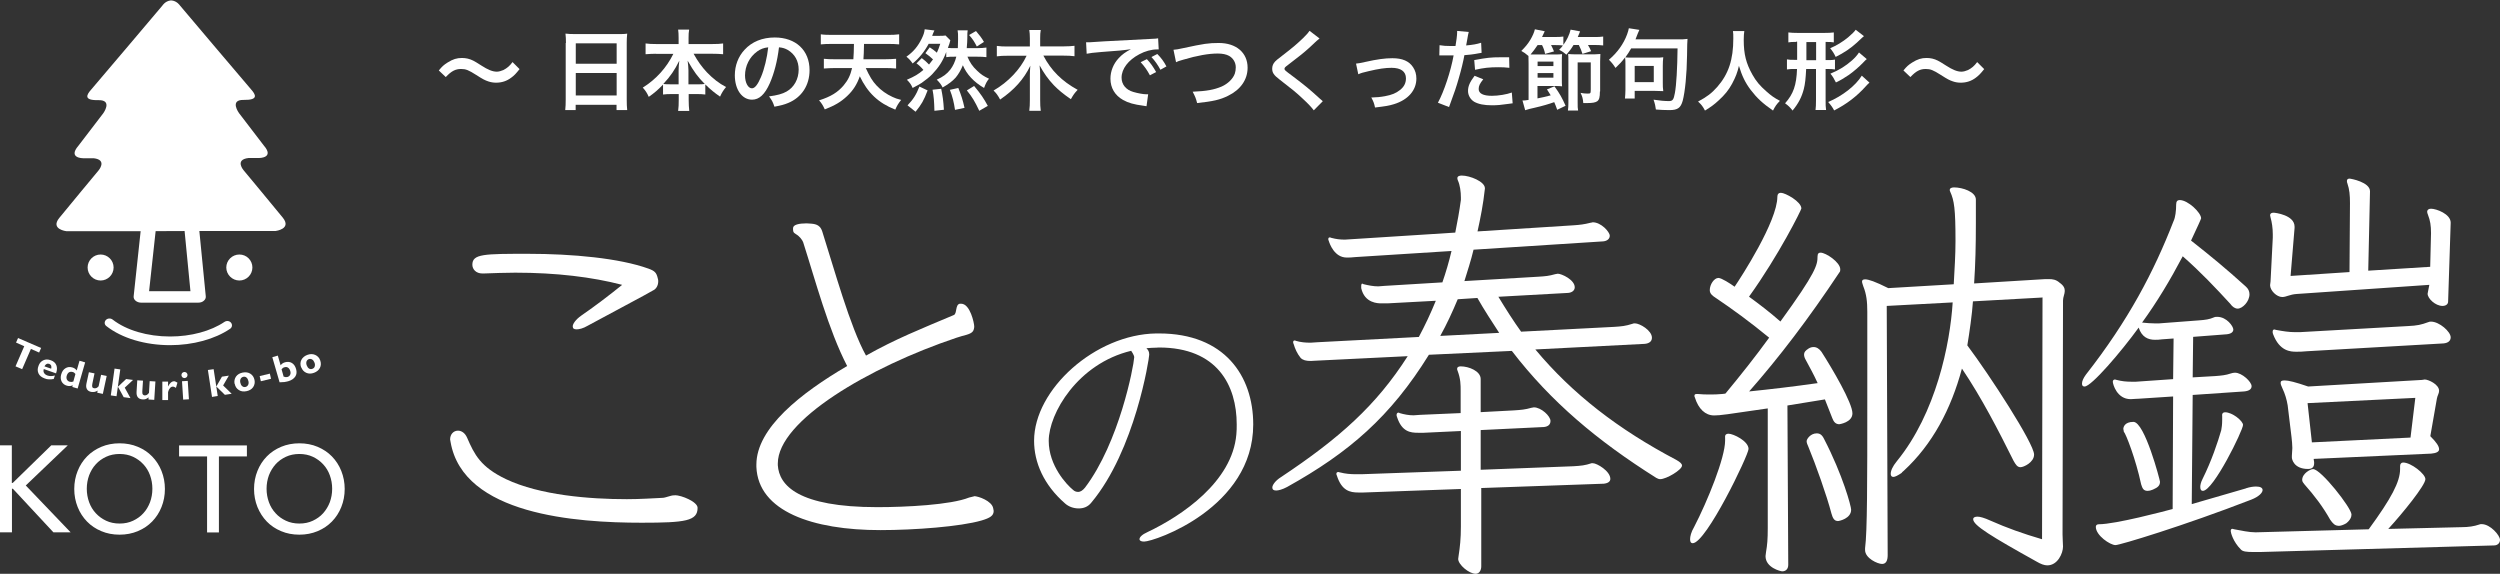
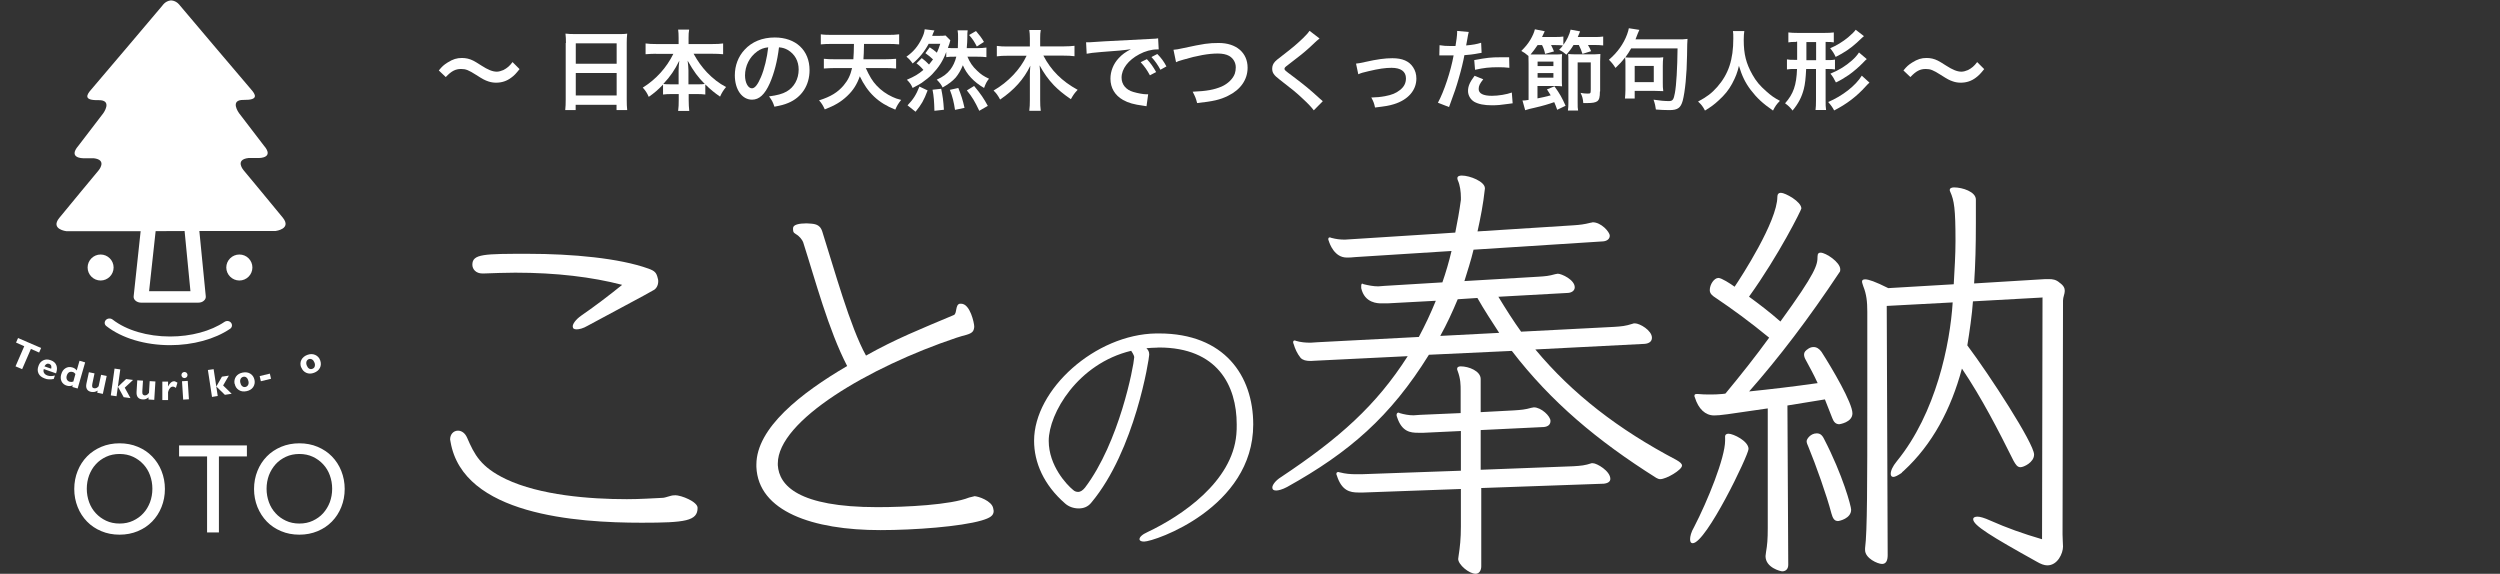
<svg xmlns="http://www.w3.org/2000/svg" id="_レイヤー_2" data-name="レイヤー 2" viewBox="0 0 213.45 48.99">
  <rect x="0" y="0" width="213.45" height="48.99" fill="#333333" stroke="none" />
  <defs>
    <style>
      .cls-1 {
        fill: #fff;
      }
    </style>
  </defs>
  <g id="_レイヤー_1-2" data-name="レイヤー 1">
    <g>
      <g>
        <g>
-           <path class="cls-1" d="M0,38.02h1.01v3.21h.08l3.29-3.21h1.41l-3.59,3.43,3.83,4h-1.47l-3.46-3.72h-.08v3.72H0v-7.43Z" />
          <path class="cls-1" d="M10.21,45.65c-.57,0-1.09-.1-1.56-.3-.48-.2-.88-.47-1.22-.82-.34-.35-.61-.76-.8-1.24-.19-.48-.29-.99-.29-1.54s.1-1.07.29-1.54c.19-.48.46-.89.8-1.24.34-.35.75-.62,1.22-.82s1-.3,1.56-.3,1.09.1,1.56.3c.48.2.88.47,1.22.82.34.35.61.76.8,1.24.19.48.29.99.29,1.54s-.1,1.07-.29,1.54c-.19.48-.46.89-.8,1.24-.34.35-.75.62-1.22.82-.48.2-1,.3-1.56.3ZM10.21,44.7c.43,0,.81-.08,1.15-.24.34-.16.64-.37.88-.64.25-.27.43-.58.57-.94.13-.36.2-.74.2-1.15s-.07-.79-.2-1.15c-.13-.36-.32-.67-.57-.94-.25-.27-.54-.48-.88-.64-.34-.16-.73-.24-1.15-.24s-.81.08-1.15.24c-.34.16-.64.37-.88.64-.25.27-.43.58-.57.94-.13.36-.2.74-.2,1.15s.07.79.2,1.15.32.67.57.94c.25.27.54.48.88.64.34.16.73.24,1.15.24Z" />
          <path class="cls-1" d="M17.68,38.97h-2.39v-.94h5.79v.94h-2.39v6.49h-1.01v-6.49Z" />
          <path class="cls-1" d="M25.56,45.65c-.57,0-1.09-.1-1.56-.3-.48-.2-.88-.47-1.22-.82-.34-.35-.6-.76-.8-1.24-.19-.48-.29-.99-.29-1.54s.1-1.07.29-1.54c.19-.48.46-.89.8-1.24.34-.35.75-.62,1.22-.82.48-.2,1-.3,1.56-.3s1.09.1,1.56.3.88.47,1.22.82c.34.35.61.76.8,1.24.19.48.29.99.29,1.54s-.1,1.07-.29,1.54c-.19.48-.46.89-.8,1.24-.34.35-.75.62-1.22.82-.48.2-1,.3-1.56.3ZM25.56,44.7c.43,0,.81-.08,1.15-.24s.64-.37.88-.64c.24-.27.43-.58.57-.94.13-.36.2-.74.2-1.15s-.07-.79-.2-1.15c-.13-.36-.32-.67-.57-.94-.25-.27-.54-.48-.88-.64-.34-.16-.73-.24-1.15-.24s-.81.08-1.15.24c-.34.16-.64.37-.88.64-.24.27-.43.58-.57.94-.13.36-.2.74-.2,1.15s.07.79.2,1.15c.13.36.32.67.57.94.24.27.54.48.88.64.34.16.73.24,1.15.24Z" />
        </g>
        <g>
          <g>
            <path class="cls-1" d="M1.32,31.29l.75-1.73-.7-.31.17-.39,1.97.85-.17.39-.7-.31-.75,1.73-.56-.24Z" />
            <path class="cls-1" d="M4.55,32.36c-.12.03-.25.04-.37.03-.12,0-.25-.03-.37-.08-.25-.09-.43-.23-.52-.42-.09-.19-.1-.41,0-.66.08-.23.22-.38.41-.47.19-.09.4-.09.64,0,.23.08.39.22.47.42.08.2.07.42-.02.68v.02s-1.05-.37-1.05-.37h0c-.04.12-.04.23.02.33.06.1.15.17.29.22.09.03.19.05.3.05s.22-.02.34-.05l-.11.31ZM3.8,31.28l.57.2c.03-.1.02-.18,0-.26-.03-.07-.08-.12-.16-.15-.08-.03-.16-.03-.23.01-.07.03-.13.1-.18.19Z" />
            <path class="cls-1" d="M6.19,32.9c-.08.04-.16.06-.23.06-.08,0-.16,0-.25-.03-.21-.06-.36-.18-.45-.36-.09-.18-.1-.39-.03-.62.07-.24.19-.41.36-.51.17-.11.37-.13.58-.07.08.02.16.06.22.1.06.04.11.1.16.16l.24-.83.48.14-.64,2.23-.46-.13.04-.12ZM6.26,32.58l.18-.65s-.07-.08-.11-.11c-.04-.03-.08-.05-.13-.06-.12-.03-.22-.02-.31.03-.09.06-.15.15-.19.28-.04.12-.03.24.01.33.05.09.12.16.23.19.05.01.09.02.14.02.05,0,.1-.01.15-.03Z" />
            <path class="cls-1" d="M8.35,33.34c-.09.06-.18.1-.27.12-.09.02-.19.01-.3,0-.17-.04-.29-.11-.36-.24-.07-.12-.08-.28-.04-.47l.21-.97.48.1-.19.91c-.02.11-.02.19,0,.25.02.06.07.09.15.11.07.01.13,0,.2-.02.07-.03.13-.08.19-.15l.21-.98.48.1-.33,1.53-.48-.1.04-.19Z" />
            <path class="cls-1" d="M9.46,33.76l.32-2.29.49.07-.32,2.29-.49-.07ZM10.56,33.91l-.49-.89.7-.66.59.08-.71.66.49.89-.59-.08Z" />
            <path class="cls-1" d="M12.7,33.91c-.08.07-.17.13-.25.16-.09.03-.18.04-.29.03-.17-.01-.3-.07-.39-.18-.09-.11-.12-.26-.11-.46l.06-.99.49.03-.06.92c0,.11,0,.19.04.25.03.05.09.08.16.09.07,0,.13-.01.2-.05.06-.04.12-.1.17-.17l.06-1,.49.03-.1,1.57-.49-.03v-.2Z" />
            <path class="cls-1" d="M13.86,34.15v-1.57s.49,0,.49,0v.42c.08-.16.16-.27.24-.34.08-.07.16-.1.25-.11.04,0,.09,0,.14.03.05.02.11.05.17.09l-.13.45c-.05-.04-.1-.07-.14-.08-.04-.02-.08-.03-.12-.03-.09,0-.18.04-.25.13-.07.08-.13.2-.16.34v.68s-.49,0-.49,0Z" />
            <path class="cls-1" d="M15.49,32.04c0-.07.02-.14.06-.19.05-.05.11-.08.18-.09.07,0,.14.02.19.06.05.05.08.11.09.18,0,.07-.02.14-.06.19-.05.05-.11.08-.18.09-.07,0-.14-.02-.19-.06-.05-.05-.08-.11-.09-.18ZM15.64,34.12l-.1-1.57.49-.03.1,1.57-.49.03Z" />
            <path class="cls-1" d="M18.1,33.88l-.35-2.29.49-.07.35,2.29-.49.08ZM19.2,33.71l-.73-.71.48-.84.59-.09-.49.84.73.71-.58.09Z" />
            <path class="cls-1" d="M20.03,32.78c-.05-.24,0-.45.12-.63.13-.18.32-.29.57-.34.25-.05.47-.02.66.1.19.12.3.3.35.53.05.23,0,.44-.12.62-.13.18-.32.29-.57.34-.25.05-.47.02-.65-.1-.19-.12-.3-.29-.35-.53ZM20.52,32.68c.03.13.08.23.16.29.08.07.17.09.27.07.1-.02.18-.08.23-.17.05-.09.06-.2.03-.33-.03-.13-.08-.23-.16-.3-.08-.07-.17-.09-.27-.07-.1.02-.18.08-.23.17-.05.09-.06.2-.03.34Z" />
            <path class="cls-1" d="M22.27,32.54l-.1-.43.87-.21.1.44-.87.21Z" />
-             <path class="cls-1" d="M23.87,32.64l-.62-2.14.47-.14.24.83c.05-.07.1-.12.16-.16.06-.04.14-.08.22-.1.22-.06.41-.04.58.06.17.1.29.28.36.52.07.25.05.46-.07.64-.12.18-.32.32-.6.4-.1.03-.22.05-.34.07-.12.01-.26.02-.4.02ZM24.24,32.16s.1.03.15.04c.05,0,.09,0,.14-.01.12-.03.2-.1.24-.19.05-.09.05-.21.01-.33-.04-.13-.1-.22-.19-.28-.09-.06-.19-.07-.31-.03-.05.01-.09.03-.13.06-.04.03-.07.07-.11.11l.18.64Z" />
            <path class="cls-1" d="M25.71,31.37c-.08-.23-.08-.44.02-.64.1-.2.27-.34.51-.43.24-.09.46-.09.67,0,.2.09.35.24.43.47.08.23.07.44-.02.63-.1.2-.27.34-.51.43-.24.09-.46.09-.66,0-.2-.09-.34-.24-.43-.47ZM26.19,31.2c.05.13.11.21.2.27.09.05.18.06.28.02.1-.04.17-.1.2-.2.03-.1.03-.21-.02-.33-.05-.13-.11-.21-.2-.27-.09-.05-.18-.06-.28-.03-.1.04-.16.1-.2.2-.03.1-.03.21.02.34Z" />
          </g>
          <path class="cls-1" d="M9.7,22.84c0,.61-.5,1.11-1.11,1.11s-1.11-.5-1.11-1.11.5-1.11,1.11-1.11,1.11.5,1.11,1.11Z" />
          <path class="cls-1" d="M21.55,22.84c0,.61-.5,1.11-1.11,1.11s-1.12-.5-1.12-1.11.5-1.11,1.12-1.11,1.11.5,1.11,1.11Z" />
          <path class="cls-1" d="M14.53,29.47c-2.14,0-4.12-.59-5.45-1.63-.17-.13-.19-.36-.04-.52.14-.15.4-.17.57-.04,1.18.92,2.98,1.45,4.92,1.45,1.78,0,3.47-.46,4.64-1.25.18-.12.43-.09.56.08s.09.39-.08.51c-1.31.89-3.18,1.4-5.13,1.4Z" />
          <path class="cls-1" d="M12.01,19.72l-.6,5.59c-.01.14.05.27.17.37.12.1.29.16.46.16h4.9c.18,0,.35-.06.46-.16.12-.1.18-.23.17-.37l-.55-5.59M16.26,24.86h-3.53l.56-5.14h2.47l.5,5.14Z" />
          <path class="cls-1" d="M17.02,19.72h6.52s1.38-.17.61-1.13c-.58-.72-3.34-4.04-3.34-4.04,0,0-.81-.92.41-1.06h.91s1.32,0,.4-1.06l-2.12-2.77s-.85-1.16.4-1.13c1.32.02,1.01-.47.61-.92-.34-.38-6.07-7.16-6.07-7.16,0,0-.23-.35-.67-.41h0s-.05,0-.07,0c-.02,0-.04,0-.07,0h0c-.45.07-.67.43-.67.43,0,0-5.73,6.78-6.07,7.16-.4.45-.71.95.61.92,1.25-.02.4,1.13.4,1.13l-2.12,2.77c-.91,1.06.4,1.06.4,1.06h.91c1.21.14.4,1.06.4,1.06,0,0-2.76,3.32-3.34,4.04-.78.97.61,1.13.61,1.13h6.34M13.28,19.72h2.47" />
        </g>
      </g>
      <g>
        <path class="cls-1" d="M57.62,42.28c.56,0,1.94.56,1.94,1.08,0,1.12-1.04,1.27-4.77,1.27-5.59,0-15.24-.67-16.32-6.89,0-.07-.04-.15-.04-.22,0-.45.3-.75.67-.75.3,0,.6.19.78.6.63,1.45,1.15,2.5,3.32,3.54,2.91,1.38,7.15,1.71,10.32,1.71,1.19,0,2.24-.08,2.98-.11.37,0,.71-.22,1.08-.22h.04ZM41.19,23.35c-.56,0-.86-.37-.86-.75,0-.93,1.01-.93,4.77-.93s7.79.37,10.28,1.27c.52.19.67.34.78.82.04.11.04.19.04.26,0,.37-.19.67-.45.78-.41.26-4.02,2.16-5.59,3.02-.37.22-.71.3-.93.3s-.33-.07-.33-.26.22-.56.75-.93c1.19-.82,2.46-1.79,3.47-2.61-2.57-.67-5.63-1.04-9.13-1.04-.89,0-1.79.04-2.72.07h-.07Z" />
        <path class="cls-1" d="M83.16,42.36c.37,0,1.53.41,1.64,1.04,0,.07.04.15.04.22,0,.41-.3.6-1.04.82-1.79.52-5.7.82-8.64.82-5.78,0-10.43-1.6-10.58-5.4v-.19c0-3.13,3.8-6.11,7.75-8.42-1.6-3.09-2.72-7.34-3.76-10.58-.07-.19-.33-.52-.6-.67s-.26-.26-.26-.52c0-.3.52-.41,1.16-.41.6.04,1.12,0,1.34.71,1.01,3.17,2.38,8.16,3.73,10.58,2.53-1.42,4.66-2.27,7.49-3.46.3-.11.11-.89.52-.97h.11c.78,0,1.12,1.68,1.12,1.94,0,.15-.04.3-.11.41-.22.3-.78.33-1.42.56-7.45,2.5-15.24,7.08-15.24,10.73v.15c.11,1.71,1.71,3.58,8.5,3.58,2.42,0,6.26-.19,7.83-.82l.45-.11Z" />
        <path class="cls-1" d="M98.83,29.68c-.34,0-.66.03-.95.05.16.16.24.29.24.55,0,.32-1.21,8.17-4.94,12.63-.29.37-.68.5-1.08.5-.45,0-.87-.16-1.16-.42-1.84-1.6-2.65-3.52-2.65-5.36,0-4.38,5.23-9.09,10.43-9.16h.24c5.59,0,8.04,3.62,8.04,7.77,0,7.12-8.43,10-9.32,10-.26,0-.39-.08-.39-.21,0-.16.21-.39.68-.6,2.94-1.39,7.25-4.31,7.59-8.35.03-.29.03-.55.03-.84,0-3.33-1.65-6.57-6.64-6.57h-.1ZM89.54,37.64c0,2.13,1.55,3.76,2.07,4.18.13.13.29.18.45.18.18,0,.39-.13.58-.37,2.92-3.86,4.15-10.32,4.2-11.13,0-.18-.26-.55-.26-.55-4.57,1.1-7.04,5.36-7.04,7.69Z" />
        <path class="cls-1" d="M131.09,29.84c3.17,3.8,7.08,6.82,12.04,9.43.33.19.48.33.48.48,0,.37-1.34,1.16-1.86,1.16-.11,0-.22-.04-.34-.11-5.03-3.17-8.98-6.48-12.33-10.84l-7.08.33c-3.28,5.29-6.82,8.35-12.11,11.29-.41.22-.75.3-.93.3-.22,0-.33-.08-.33-.26s.22-.56.75-.89c4.99-3.32,8.12-6.11,10.81-10.32l-7.53.37c-.3,0-.52.04-.75.04-.41,0-.67-.07-.86-.26-.3-.37-.48-.78-.6-1.19-.04-.07-.04-.11-.04-.15,0-.11.04-.15.15-.15.04,0,.08.04.11.04.37.11.78.15,1.23.15.19,0,.41-.04.6-.04l8.64-.45c.52-.97,1.01-2.01,1.45-3.09l-4.1.22h-.56c-.26,0-1.42,0-1.71-1.3v-.19c0-.11.04-.19.07-.19s.08,0,.11.04c.45.11.86.19,1.27.19.19,0,.37-.04.52-.04l4.96-.3c.3-.86.56-1.75.78-2.68l-8.2.52c-.3.04-.56.04-.75.04-1.04,0-1.45-1.16-1.53-1.42-.04-.07-.04-.11-.04-.15,0-.11.04-.15.15-.15.04,0,.07.04.11.04.41.11.75.15,1.16.15.19,0,.41-.04.63-.04l8.79-.56c.19-.97.34-1.75.48-2.79v-.22c0-.45-.07-1.04-.26-1.45-.04-.08-.04-.15-.04-.19,0-.15.15-.22.37-.22.71,0,1.98.52,1.98,1.08v.04c-.15,1.38-.37,2.46-.63,3.65l8.16-.52c.6-.04.93-.08,1.49-.22.08,0,.15-.04.19-.04.71,0,1.45.82,1.45,1.15,0,.26-.22.45-.56.48l-11.07.71c-.22.93-.52,1.83-.78,2.68l6.26-.37c.67-.04.97-.07,1.49-.22.08,0,.15-.04.22-.04.33,0,1.45.52,1.45,1.16,0,.26-.22.45-.56.48l-5.96.33c.63,1.04,1.27,2.05,1.94,2.98l7.94-.41c.63-.04.97-.07,1.56-.26.07-.04.15-.04.22-.04.41,0,1.45.6,1.45,1.23,0,.3-.22.48-.6.52l-9.39.48ZM126.47,41.69v6.67c0,.3-.15.63-.48.63-.56,0-1.49-.78-1.49-1.27,0-.11.04-.19.04-.3.11-.71.19-1.42.19-2.46v-3.21l-8.31.3h-.45c-.71,0-1.42-.15-1.83-1.45-.04-.07-.04-.11-.04-.15,0-.11.07-.15.19-.15.04,0,.07.04.15.04.41.11.86.15,1.34.15h.45l8.5-.3v-3.39l-3.17.15h-.49c-.63,0-1.38-.07-1.79-1.34-.04-.07-.04-.15-.04-.19,0-.11.07-.19.15-.19.04,0,.07,0,.11.04.37.11.78.19,1.19.19.19,0,.37-.04.56-.04l3.46-.15v-1.9c0-.52,0-1.01-.26-1.71-.04-.07-.04-.11-.04-.19,0-.11.11-.19.3-.19.71,0,1.71.41,1.71,1.08v2.83l2.83-.15c.63-.04.97-.07,1.49-.22.07,0,.15-.04.22-.04.63,0,1.42.75,1.42,1.16,0,.3-.19.48-.56.52l-5.4.26v3.39l7.9-.3c.67-.04,1.01-.07,1.57-.26h.11c.34,0,1.49.67,1.49,1.34,0,.22-.19.37-.56.41l-10.47.37ZM128,28.42c-.63-.97-1.27-1.94-1.86-2.98l-1.68.11c-.45,1.08-.93,2.12-1.49,3.13l5.03-.26Z" />
        <path class="cls-1" d="M147.28,37.33c0-.22.11-.3.3-.3.41,0,1.71.63,1.71,1.3,0,.52-3.62,8.05-4.77,8.05-.15,0-.22-.11-.22-.34s.08-.6.34-1.04c1.16-2.24,2.65-5.92,2.65-7.38v-.3ZM150.93,34.87c-3.54.52-4.06.6-4.58.6-.75,0-1.34-.56-1.64-1.53-.04-.07-.04-.11-.04-.15,0-.11.07-.15.19-.15h.11c.37.04.67.04,1.01.04s.67,0,1.04-.04c.11,0,.3-.04.3-.04,1.3-1.57,2.57-3.17,3.73-4.77-1.68-1.38-3.17-2.46-4.55-3.39-.3-.19-.52-.37-.52-.67,0-.48.37-1.04.74-1.04.26,0,1.01.48,1.38.75.56-.82,3.65-5.59,3.65-7.68,0-.22.11-.34.3-.34.37,0,1.75.75,1.75,1.34,0,.11-1.9,3.95-4.47,7.53.86.63,1.75,1.3,2.68,2.12,3.06-4.21,3.17-4.84,3.17-5.55,0-.26.11-.33.26-.33.45,0,1.68.82,1.68,1.42,0,.11,0,.19-.07.26-2.65,3.99-5.18,7.3-7.71,10.17,1.86-.19,3.73-.41,5.85-.71-.3-.67-.67-1.34-1.01-1.97-.11-.19-.15-.33-.15-.48,0-.19.11-.33.41-.52.15-.08.26-.11.41-.11.26,0,.48.15.67.41.93,1.45,2.64,4.36,2.64,5.25,0,.78-1.12.93-1.12.93-.3,0-.48-.19-.6-.52l-.63-1.6-3.2.52.07,13.6c0,.34-.19.56-.52.56-.11,0-1.42-.3-1.42-1.3,0-.11.04-.22.04-.33.11-.63.15-1.12.15-2.05v-10.21ZM156.89,44.48c-.26,0-.41-.22-.52-.63-.41-1.57-1.34-4.17-1.97-5.7-.08-.19-.15-.33-.15-.48,0-.19.34-.67.86-.67.26,0,.45.11.63.48,1.6,3.09,2.31,5.74,2.31,6.04,0,.75-1.01.97-1.15.97ZM174.41,25.4l-5.96.33c-.07,1.08-.3,2.68-.48,3.76,1.9,2.53,5.7,8.38,5.7,9.32,0,.67-.89,1.08-1.16,1.08s-.41-.22-.6-.56c-1.3-2.61-2.72-5.37-4.4-7.86-.93,3.47-2.53,6.48-4.96,8.72-.07.07-.15.11-.19.19-.33.22-.56.34-.71.34s-.22-.11-.22-.26c0-.26.15-.63.52-1.08,3.35-4.1,4.55-10.02,4.77-13.56l-5.63.3.08,21.28c0,.41-.11.75-.48.75s-1.45-.48-1.45-1.19v-.15c.19-1.42.19-5.66.19-12.52v-7.68c0-.86-.07-1.49-.34-2.16-.04-.15-.11-.3-.11-.41s.07-.19.26-.19c.3,0,.86.19,1.98.75l5.59-.33c.07-1.3.15-2.5.15-3.69,0-2.76-.11-3.46-.45-4.21-.04-.08-.04-.11-.04-.15,0-.15.15-.22.37-.22.71,0,1.86.37,1.86,1.04v1.98c0,1.97-.04,3.54-.15,5.18l6.07-.37h.33c.3,0,.6.04.89.3.37.26.45.48.45.71,0,.26-.15.52-.15.82l-.04,19.97c0,.41.04.75.04,1.04,0,.56-.45,1.6-1.34,1.6-.26,0-.56-.11-.93-.33-3.88-2.16-5.4-3.09-5.4-3.61,0-.15.15-.22.37-.22s.6.11,1.08.33c1.42.63,2.79,1.12,4.43,1.6l.04-20.61Z" />
-         <path class="cls-1" d="M191.76,41.69c.34-.11.63-.15.86-.15.37,0,.56.11.56.3,0,.22-.3.56-.97.82-5.78,2.24-11.22,3.88-11.59,3.88-.45,0-1.68-.82-1.68-1.56,0-.15.11-.22.26-.22,1.42,0,5.63-1.12,6.3-1.3l.04-9.61-2.91.19c-.3,0-.52.04-.71.04-1.19,0-1.53-1.3-1.53-1.49,0-.11.07-.19.19-.19.04,0,.11.04.15.04.41.11.82.15,1.23.15h.41l3.17-.22.04-3.47-.97.07c-.26.04-.45.04-.63.04-.56,0-1.12-.22-1.38-1.04-1.49,2.05-4.03,5.03-4.62,5.03-.15,0-.22-.07-.22-.26s.11-.45.33-.75c3.62-4.62,5.81-8.79,7.49-13.12.15-.3.22-.89.22-1.42,0-.26.11-.37.3-.37.71,0,1.83,1.08,1.83,1.56q0,.07-.86,1.9c1.57,1.23,3.02,2.42,4.66,3.91.22.19.33.41.33.67,0,.63-.6,1.23-1.01,1.23-.22,0-.45-.15-.63-.41-1.23-1.34-2.53-2.72-4.06-4.06-1.08,2.05-2.2,3.91-3.47,5.66.37.04.75.07,1.08.07h.37l3.43-.26c.52-.04.86-.08,1.27-.26.08-.04.19-.04.26-.04.82,0,1.38.82,1.38,1.08,0,.22-.19.37-.56.41l-2.87.22-.04,3.46,1.9-.11c.56-.04.93-.08,1.34-.22.11-.04.26-.07.37-.07.6,0,1.42.78,1.42,1.15,0,.26-.22.41-.63.45l-4.4.3-.08,9.32,4.62-1.34ZM181.33,36.84c0-.08-.04-.15-.04-.22,0-.15.11-.6.86-.6.97,0,2.27,4.99,2.27,5.11,0,.3-.15.48-.6.67-.19.08-.33.11-.45.11-.37,0-.45-.22-.56-.56-.45-2.12-1.3-4.32-1.49-4.51ZM189.72,35.46c0-.19.11-.26.26-.26.63,0,1.53.75,1.53,1.08,0,.45-2.53,5.63-3.43,5.63-.15,0-.22-.11-.22-.34,0-.15.04-.37.19-.67.78-1.57,1.3-3.13,1.6-4.17.04-.22.08-.48.08-.89v-.37ZM193.03,47.13h-.67c-.56,0-.89-.04-1.04-.22-.67-.67-.86-1.45-.86-1.57s.04-.19.15-.19c.04,0,.11.04.15.04.63.11,1.23.26,1.83.26l9.65-.26c1.94-2.65,2.68-4.06,2.68-5.14v-.26c0-.19.11-.3.26-.3.67,0,1.9.97,1.9,1.42,0,.52-1.94,2.91-3.17,4.25l6.26-.15c.6,0,1.08-.08,1.49-.22.07-.04.15-.04.22-.04.75,0,1.57.97,1.57,1.34,0,.26-.19.48-.52.48l-19.9.56ZM207.42,24.32l-11.33.78c-.6.04-.89.26-1.23.26-.48,0-1.04-.56-1.04-1.01,0-.11.04-.22.04-.33l.19-3.73v-.3c0-.52-.08-1.04-.19-1.42,0-.07-.04-.11-.04-.19,0-.15.11-.22.3-.22.11,0,1.79.19,1.79,1.19v.11l-.34,4.1,5.03-.33.04-5.89c0-.67-.04-1.16-.22-1.68-.04-.07-.04-.15-.04-.22,0-.11.07-.19.22-.19.11,0,1.75.3,1.75,1.08l-.15,6.78,5.29-.33.07-2.87c0-.67-.07-1.08-.26-1.57-.04-.11-.07-.19-.07-.26,0-.15.11-.26.33-.26.45,0,1.68.45,1.68,1.19l-.22,6.74c0,.22-.19.37-.48.37-.6,0-1.27-.63-1.27-1.04,0-.07.04-.15.04-.22l.11-.56ZM196.94,29.99c-.34.04-.63.04-.89.04-.48,0-1.42-.04-1.97-1.49-.04-.08-.04-.15-.04-.22,0-.11.04-.19.15-.19.04,0,.11.04.15.04.6.11,1.08.19,1.64.19h.37l9.24-.52c.82-.04,1.12-.11,1.75-.34.08-.04.15-.04.22-.04.71,0,1.68.86,1.68,1.34,0,.3-.22.48-.6.52l-11.7.67ZM197.54,39.19l.04.26v.11c0,.3-.15.48-.52.48-1.23,0-1.38-.86-1.38-.97v-.15c0-.22.04-.45.04-.67,0-.3-.04-.63-.07-.93l-.33-2.72c-.08-.48-.22-.97-.45-1.45-.08-.19-.15-.33-.15-.45,0-.15.07-.22.34-.22.33,0,.93.15,2.01.52l9.69-.56c.11,0,.19-.04.26-.04.3,0,1.23.41,1.23.97,0,.22-.15.41-.19.67l-.56,3.2c.52.52.75.86.75,1.12,0,.22-.26.33-.67.37l-10.02.45ZM199.66,44.89c-.3,0-.48-.19-.71-.52-.63-1.12-1.34-2.05-2.2-3.02-.08-.11-.19-.22-.19-.37,0-.56.71-.93.93-.93.67,0,3.28,3.32,3.28,3.88,0,.22-.11.48-.45.75-.26.15-.48.22-.67.22ZM206.22,33.97l-9.2.45.37,3.35,8.42-.41.41-3.39Z" />
      </g>
      <g>
        <path class="cls-1" d="M37.47,6.01c.28-.34.41-.46.74-.67.46-.29.8-.39,1.23-.39.34,0,.65.07.97.23q.2.1.68.41c.57.37.97.53,1.33.53.16,0,.38-.06.56-.14.32-.17.52-.33.78-.68l.6.6c-.31.39-.46.55-.71.73-.38.29-.81.43-1.3.43-.22,0-.46-.04-.66-.11-.29-.1-.44-.17-1.03-.55-.66-.42-.89-.51-1.29-.51-.49,0-.83.18-1.31.69l-.59-.56Z" />
        <path class="cls-1" d="M48.32,3.67c0-.29-.01-.56-.04-.8.24.03.49.04.83.04h3.63c.35,0,.59,0,.81-.04-.03.29-.04.5-.04.77v4.85c0,.39.01.64.04.91h-.91v-.45h-3.49v.45h-.89c.03-.25.04-.55.04-.91V3.67ZM49.16,5.44h3.49v-1.74h-3.49v1.74ZM49.16,8.15h3.49v-1.92h-3.49v1.92Z" />
        <path class="cls-1" d="M56.01,4.59c-.33,0-.59.02-.89.04v-.92c.29.04.54.05.89.05h1.93v-.53c0-.29-.01-.48-.04-.7h.94c-.04.21-.05.41-.05.69v.54h2.04c.38,0,.65-.01.91-.05v.92c-.33-.03-.56-.04-.91-.04h-1.61c.35.64.71,1.13,1.13,1.58.51.53,1.04.95,1.64,1.26-.23.28-.36.48-.51.82-.48-.33-.8-.59-1.26-1.04v.86c-.23-.03-.44-.04-.75-.04h-.67v.51c0,.35.02.67.05.93h-.95c.04-.28.05-.58.05-.93v-.51h-.59c-.31,0-.53.01-.75.04v-.85c-.43.45-.74.72-1.22,1.05-.15-.34-.26-.51-.51-.79,1.13-.7,2.03-1.7,2.61-2.88h-1.47ZM57.94,6.02c0-.23.02-.53.06-.84-.4.81-.76,1.34-1.37,1.99.17.02.32.03.67.03h.64v-1.18ZM59.51,7.2c.35,0,.48,0,.66-.03-.58-.59-.92-1.04-1.46-1.99.04.31.07.61.07.83v1.19h.73Z" />
        <path class="cls-1" d="M65.73,7.1c-.43.97-.91,1.41-1.52,1.41-.86,0-1.47-.87-1.47-2.08,0-.83.29-1.6.83-2.18.63-.69,1.52-1.05,2.58-1.05,1.8,0,2.97,1.1,2.97,2.79,0,1.3-.68,2.33-1.82,2.8-.36.15-.65.22-1.18.32-.13-.4-.22-.56-.46-.88.69-.09,1.14-.21,1.49-.41.65-.36,1.04-1.07,1.04-1.88,0-.72-.32-1.31-.92-1.67-.23-.13-.43-.2-.76-.23-.14,1.18-.41,2.21-.78,3.06ZM64.63,4.41c-.63.45-1.02,1.22-1.02,2.03,0,.62.26,1.1.59,1.1.25,0,.5-.32.77-.96.29-.67.53-1.69.62-2.54-.39.04-.66.15-.97.37Z" />
        <path class="cls-1" d="M73.92,5.81c.32.7.57,1.12.92,1.49.38.41.86.75,1.37.98.23.11.38.16.73.25-.25.32-.35.48-.5.83-1.45-.57-2.37-1.45-3.03-2.85-.24.69-.56,1.2-1.08,1.69-.53.5-1.04.8-1.91,1.14-.16-.35-.29-.56-.49-.77,1.01-.32,1.6-.69,2.1-1.28.37-.44.58-.87.72-1.48h-1.46c-.34,0-.64.02-.95.04v-.83c.26.03.56.04.94.04h1.58q.04-.5.05-1.31h-1.86c-.39,0-.7.01-.97.04v-.86c.25.04.59.05.97.05h4.74c.37,0,.71-.01.98-.05v.86c-.29-.03-.59-.04-.97-.04h-2.03c-.02.79-.02.92-.05,1.31h1.83c.37,0,.68-.02.96-.04v.83c-.31-.03-.6-.04-.95-.04h-1.64Z" />
        <path class="cls-1" d="M78.7,4.96c.22.16.42.34.62.55.14-.17.2-.25.34-.44-.18-.18-.36-.32-.65-.53l.37-.5c.25.16.4.27.61.46.11-.24.17-.39.29-.76h-.99c-.35.66-.85,1.27-1.37,1.68-.17-.25-.31-.4-.53-.58.59-.41.99-.89,1.31-1.55.15-.31.22-.51.25-.79l.83.1c-.03.06-.04.08-.07.15q-.02.07-.07.17s0,.02-.05.14h.6c.24,0,.4,0,.54-.03l.41.41q-.04.11-.08.29c-.03.07-.06.19-.13.36.18.02.36.02.61.02h.24c.01-.31.02-.47.02-.77,0-.42,0-.54-.04-.75h.86c-.03.18-.03.27-.03.66,0,.25-.02.49-.05.86h.89c.32,0,.57-.02.79-.05v.82c-.23-.03-.47-.04-.79-.04h-.83c.2.48.43.83.83,1.2.33.32.56.47,1.01.68-.2.25-.28.41-.42.79-.88-.51-1.49-1.17-1.81-1.94-.16.4-.39.79-.62,1.06-.26.29-.6.55-1.11.84-.12-.25-.25-.42-.5-.67.55-.25.86-.48,1.16-.86.22-.29.4-.65.51-1.1h-.13c-.36,0-.47,0-.73.04v-.44c-.29.78-.64,1.31-1.2,1.9-.22.23-.56.5-.89.73-.2.13-.36.22-.78.44-.12-.28-.24-.46-.49-.7.67-.29.97-.47,1.41-.84-.16-.2-.4-.43-.59-.56l.46-.46ZM77.48,9c.49-.51.75-.92,1.02-1.61l.7.33c-.32.85-.53,1.21-1.03,1.82l-.69-.55ZM79.78,9.45c-.02-.76-.05-1.22-.16-1.79l.74-.08c.13.65.18.98.23,1.79l-.81.09ZM81.54,9.39c-.1-.67-.21-1.13-.44-1.72l.72-.16c.25.62.38,1.02.53,1.7l-.81.17ZM83.61,9.46c-.38-.8-.59-1.16-1.06-1.74l.62-.38c.59.71.82,1.06,1.17,1.7l-.73.42ZM83.33,2.65c.27.31.51.62.68.93l-.61.39c-.23-.44-.34-.62-.66-.98l.59-.34Z" />
        <path class="cls-1" d="M89.09,4.76c.65,1.25,1.57,2.17,2.92,2.91-.29.31-.35.4-.58.8-.68-.47-1.08-.81-1.45-1.19-.5-.53-.84-1.01-1.22-1.7.04.34.05.62.05.85v2.1c0,.36.01.66.05.93h-.98c.04-.29.05-.57.05-.94v-2.09c0-.19.01-.53.04-.82-.56,1.16-1.37,2.06-2.58,2.89-.18-.34-.33-.55-.56-.77,1.25-.72,2.29-1.82,2.82-2.97h-1.64c-.34,0-.62.01-.9.05v-.89c.29.04.54.05.9.05h1.92v-.71c0-.29-.02-.49-.05-.7h.98c-.04.21-.05.41-.05.69v.71h2.02c.38,0,.66-.02.91-.05v.89c-.28-.04-.59-.05-.91-.05h-1.75Z" />
        <path class="cls-1" d="M92.74,3.61c.17,0,.25,0,.29,0q.13,0,1.24-.08c.55-.03,1.83-.1,3.84-.2.62-.03.65-.03.77-.06l.05.95q-.08,0-.16,0c-.45,0-1.01.15-1.49.41-.95.5-1.52,1.25-1.52,2,0,.58.37,1.04,1,1.22.37.11.85.2,1.12.2,0,0,.07,0,.15,0l-.14,1.02c-.1-.02-.11-.02-.25-.04-.83-.11-1.3-.24-1.76-.5-.69-.39-1.07-1.03-1.07-1.81,0-.64.25-1.27.71-1.76.29-.31.56-.51,1.04-.76-.61.09-1.07.14-2.53.24-.67.05-1.01.1-1.25.15l-.05-.98ZM97.92,5.05c.33.35.53.64.79,1.1l-.53.28c-.25-.46-.46-.76-.79-1.12l.53-.26ZM99.08,5.96c-.22-.41-.47-.77-.77-1.09l.5-.26c.34.34.55.63.78,1.06l-.52.29Z" />
        <path class="cls-1" d="M100.19,4.25c.25-.02.38-.04.88-.15,1.71-.37,2.12-.43,2.99-.43,1.49,0,2.46.83,2.46,2.11,0,1.02-.6,1.88-1.67,2.4-.68.34-1.27.47-2.64.62-.1-.41-.17-.56-.38-.97,1.2-.05,1.83-.17,2.47-.44.54-.24.98-.67,1.13-1.11.05-.15.08-.34.08-.53,0-.41-.21-.77-.57-.98-.24-.13-.56-.2-.97-.2-.78,0-1.75.17-2.96.53-.38.11-.44.13-.6.21l-.22-1.07Z" />
        <path class="cls-1" d="M112.67,3.28c-.13.09-.27.22-.92.83-.38.35-.91.77-1.79,1.44-.23.17-.29.23-.29.32,0,.11.02.13.68.62,1.17.89,1.39,1.07,2.37,1.96.08.08.12.11.22.19l-.77.78c-.2-.27-.47-.56-.98-1.03-.53-.5-.78-.7-1.94-1.6-.5-.38-.63-.59-.63-.93,0-.23.08-.43.25-.61.1-.11.11-.11.66-.54.81-.62,1.23-.98,1.73-1.46.34-.34.42-.43.55-.62l.86.66Z" />
        <path class="cls-1" d="M115.78,5.43q.21-.01.78-.14c1.02-.23,1.7-.32,2.32-.32.86,0,1.43.25,1.77.77.19.29.28.6.28.97,0,1-.71,1.81-1.9,2.18-.47.14-.65.17-1.63.29-.08-.38-.14-.52-.32-.86h.11c.28,0,.7-.04,1.07-.11.58-.11.92-.25,1.25-.51.36-.27.53-.6.53-1.01,0-.59-.44-.9-1.23-.9-.52,0-1.1.08-1.97.29-.48.11-.62.15-.87.26l-.19-.9Z" />
        <path class="cls-1" d="M122.92,3.86c.27.05.57.07,1.01.07.09,0,.17,0,.34,0,.07-.36.14-.94.14-1.15,0-.03,0-.08,0-.14l.99.09q-.05.17-.14.72c-.04.21-.04.25-.08.43.56-.05.91-.11,1.28-.23l.04.86q-.06,0-.24.04c-.38.08-.98.15-1.23.16-.08.47-.27,1.26-.47,1.94-.22.78-.35,1.16-.84,2.49l-.95-.37c.52-.95,1.1-2.7,1.34-4.04-.05,0-.08,0-.1,0h-.44s-.11,0-.24,0c-.14,0-.24,0-.3,0-.04,0-.08,0-.14,0l.02-.87ZM126.64,6.77c-.3.38-.39.56-.39.83,0,.38.38.58,1.13.58.55,0,1.27-.12,1.7-.28l.07.92c-.13.01-.2.02-.37.05-.62.09-.95.12-1.4.12-.67,0-1.15-.1-1.51-.3-.32-.19-.53-.55-.53-.92,0-.4.14-.74.56-1.3l.74.3ZM128.87,5.79c-.36-.04-.57-.05-.95-.05-.74,0-1.24.05-1.98.22l-.07-.83c1.07-.2,1.43-.24,2.24-.24.2,0,.27,0,.74,0l.02.89Z" />
        <path class="cls-1" d="M132.95,9.36c-.11-.32-.16-.42-.25-.64-.48.17-.94.31-1.72.49-.38.08-.4.09-.76.2l-.23-.83c.17,0,.21,0,.52-.05v-3.08c0-.37,0-.51-.01-.67-.26-.22-.38-.31-.61-.43.34-.34.56-.6.77-.95.2-.34.32-.62.39-.9l.84.17c-.04.1-.13.26-.23.49h1.08c.35,0,.53-.01.74-.04v.71c.3-.41.52-.87.62-1.3l.81.15q-.13.32-.2.48h1.34c.4,0,.58,0,.83-.04v.76c-.25-.03-.45-.04-.83-.04h-.47c.15.25.18.32.27.53l-.74.23c-.09-.3-.16-.45-.31-.76h-.45c-.21.35-.32.48-.61.83-.19-.17-.33-.27-.62-.42.17-.17.22-.23.32-.37-.19-.02-.36-.03-.61-.03h-.4c.1.2.16.31.25.54l-.76.21c-.05-.26-.13-.5-.26-.75h-.38c-.22.33-.42.59-.6.8.13,0,.2,0,.4,0h1.61c.37,0,.5,0,.68-.03-.02.19-.02.33-.02.72v1.32c0,.37,0,.53.02.71-.17-.02-.31-.03-.66-.03h-1.44v1.06c.51-.1.59-.12,1.13-.26-.11-.19-.16-.27-.32-.51l.64-.26c.47.65.65.99.95,1.66l-.73.35ZM131.28,5.64h1.35v-.38h-1.35v.38ZM131.28,6.63h1.35v-.39h-1.35v.39ZM136.6,7.81c0,.5-.06.7-.22.83-.16.11-.39.16-.88.16h-.32c-.03-.38-.08-.56-.23-.87.2.04.42.06.56.06.3,0,.3,0,.31-.35v-2.31h-1.12s0,3.42,0,3.42c0,.35,0,.5.04.69h-.87c.03-.25.04-.37.04-.64v-3.54c0-.34,0-.44-.02-.65.19.02.41.03.64.03h1.26c.35,0,.46,0,.85-.03-.01.22-.02.45-.02.64v2.56Z" />
        <path class="cls-1" d="M138.78,5.54c0-.26,0-.47-.03-.64-.29.38-.46.56-.82.9-.16-.26-.31-.45-.56-.7.72-.61,1.25-1.35,1.55-2.16.08-.24.13-.38.15-.53l.9.14c-.04.09-.05.11-.14.32-.1.25-.14.35-.19.49h3.66c.32,0,.53,0,.78-.04q-.03.26-.04,1.43c-.02,1.58-.17,3.1-.37,3.85-.17.61-.43.8-1.13.8-.44,0-.77-.02-1.16-.05-.04-.29-.07-.46-.2-.84.5.08.97.12,1.31.12.32,0,.41-.12.51-.68.13-.68.21-2.12.23-3.82h-3.96c-.17.29-.29.49-.5.77.22.02.38.02.62.02h1.95c.29,0,.48,0,.67-.03-.03.24-.04.45-.04.73v1.45c0,.26,0,.47.04.71-.21-.01-.48-.02-.7-.02h-1.74v.65h-.83c.02-.22.04-.5.04-.73v-2.12ZM139.57,7.01h1.63v-1.38h-1.63v1.38Z" />
        <path class="cls-1" d="M148.93,2.64c-.03.13-.05.5-.05.77,0,1.21.2,2,.74,2.96.31.56.65.96,1.19,1.43.44.39.67.55,1.16.81-.29.29-.41.47-.59.83-.92-.64-1.37-1.07-1.91-1.77-.46-.61-.74-1.19-1-2.05-.14.6-.28.95-.58,1.52-.3.55-.62.95-1.16,1.44-.39.36-.64.54-1.16.86-.17-.34-.32-.53-.59-.77.77-.41,1.16-.71,1.64-1.25.97-1.11,1.37-2.34,1.37-4.14,0-.29,0-.43-.03-.63h.97Z" />
        <path class="cls-1" d="M153.34,3.58c-.32,0-.46,0-.65.04v-.85c.25.03.47.04.77.04h2.34c.33,0,.52-.01.77-.04v.85c-.19-.03-.3-.04-.65-.04h-.05v1.55h.14c.33,0,.48,0,.66-.04v.84c-.19-.03-.35-.04-.67-.04h-.13v2.63c0,.42,0,.62.04.87h-.9c.03-.26.04-.44.04-.86v-2.64h-.84c-.04.8-.09,1.28-.2,1.71-.18.69-.45,1.22-.96,1.84-.21-.27-.35-.41-.64-.62.71-.8.97-1.54,1.02-2.93h-.19c-.29,0-.46,0-.67.04v-.86c.2.04.36.04.67.04h.2v-1.55h-.1ZM154.23,5.14h.83v-1.55h-.83v1.55ZM159.61,7.06c-.16.14-.18.17-.31.31-.77.86-1.64,1.52-2.7,2.06-.13-.25-.27-.45-.51-.72,1.22-.52,2.34-1.39,2.87-2.25l.65.59ZM159.14,3.09c-.08.06-.17.14-.6.55-.54.49-1.1.87-1.81,1.22-.14-.3-.27-.5-.47-.74.54-.23,1.07-.55,1.53-.93.34-.29.54-.49.65-.65l.71.55ZM159.38,5.05c-.1.09-.18.15-.31.3-.31.33-.86.8-1.22,1.05-.37.25-.73.47-1.1.64-.17-.34-.28-.53-.47-.75.77-.32,1.29-.65,1.84-1.13.25-.22.47-.47.6-.68l.67.57Z" />
        <path class="cls-1" d="M162.52,6.01c.28-.34.41-.46.74-.67.46-.29.8-.39,1.23-.39.35,0,.65.07.97.23q.2.1.68.41c.57.37.97.53,1.33.53.16,0,.38-.06.56-.14.32-.17.52-.33.78-.68l.6.6c-.31.39-.47.55-.71.73-.38.29-.81.43-1.3.43-.23,0-.46-.04-.66-.11-.29-.1-.44-.17-1.03-.55-.66-.42-.89-.51-1.29-.51-.49,0-.83.18-1.31.69l-.59-.56Z" />
      </g>
    </g>
  </g>
</svg>